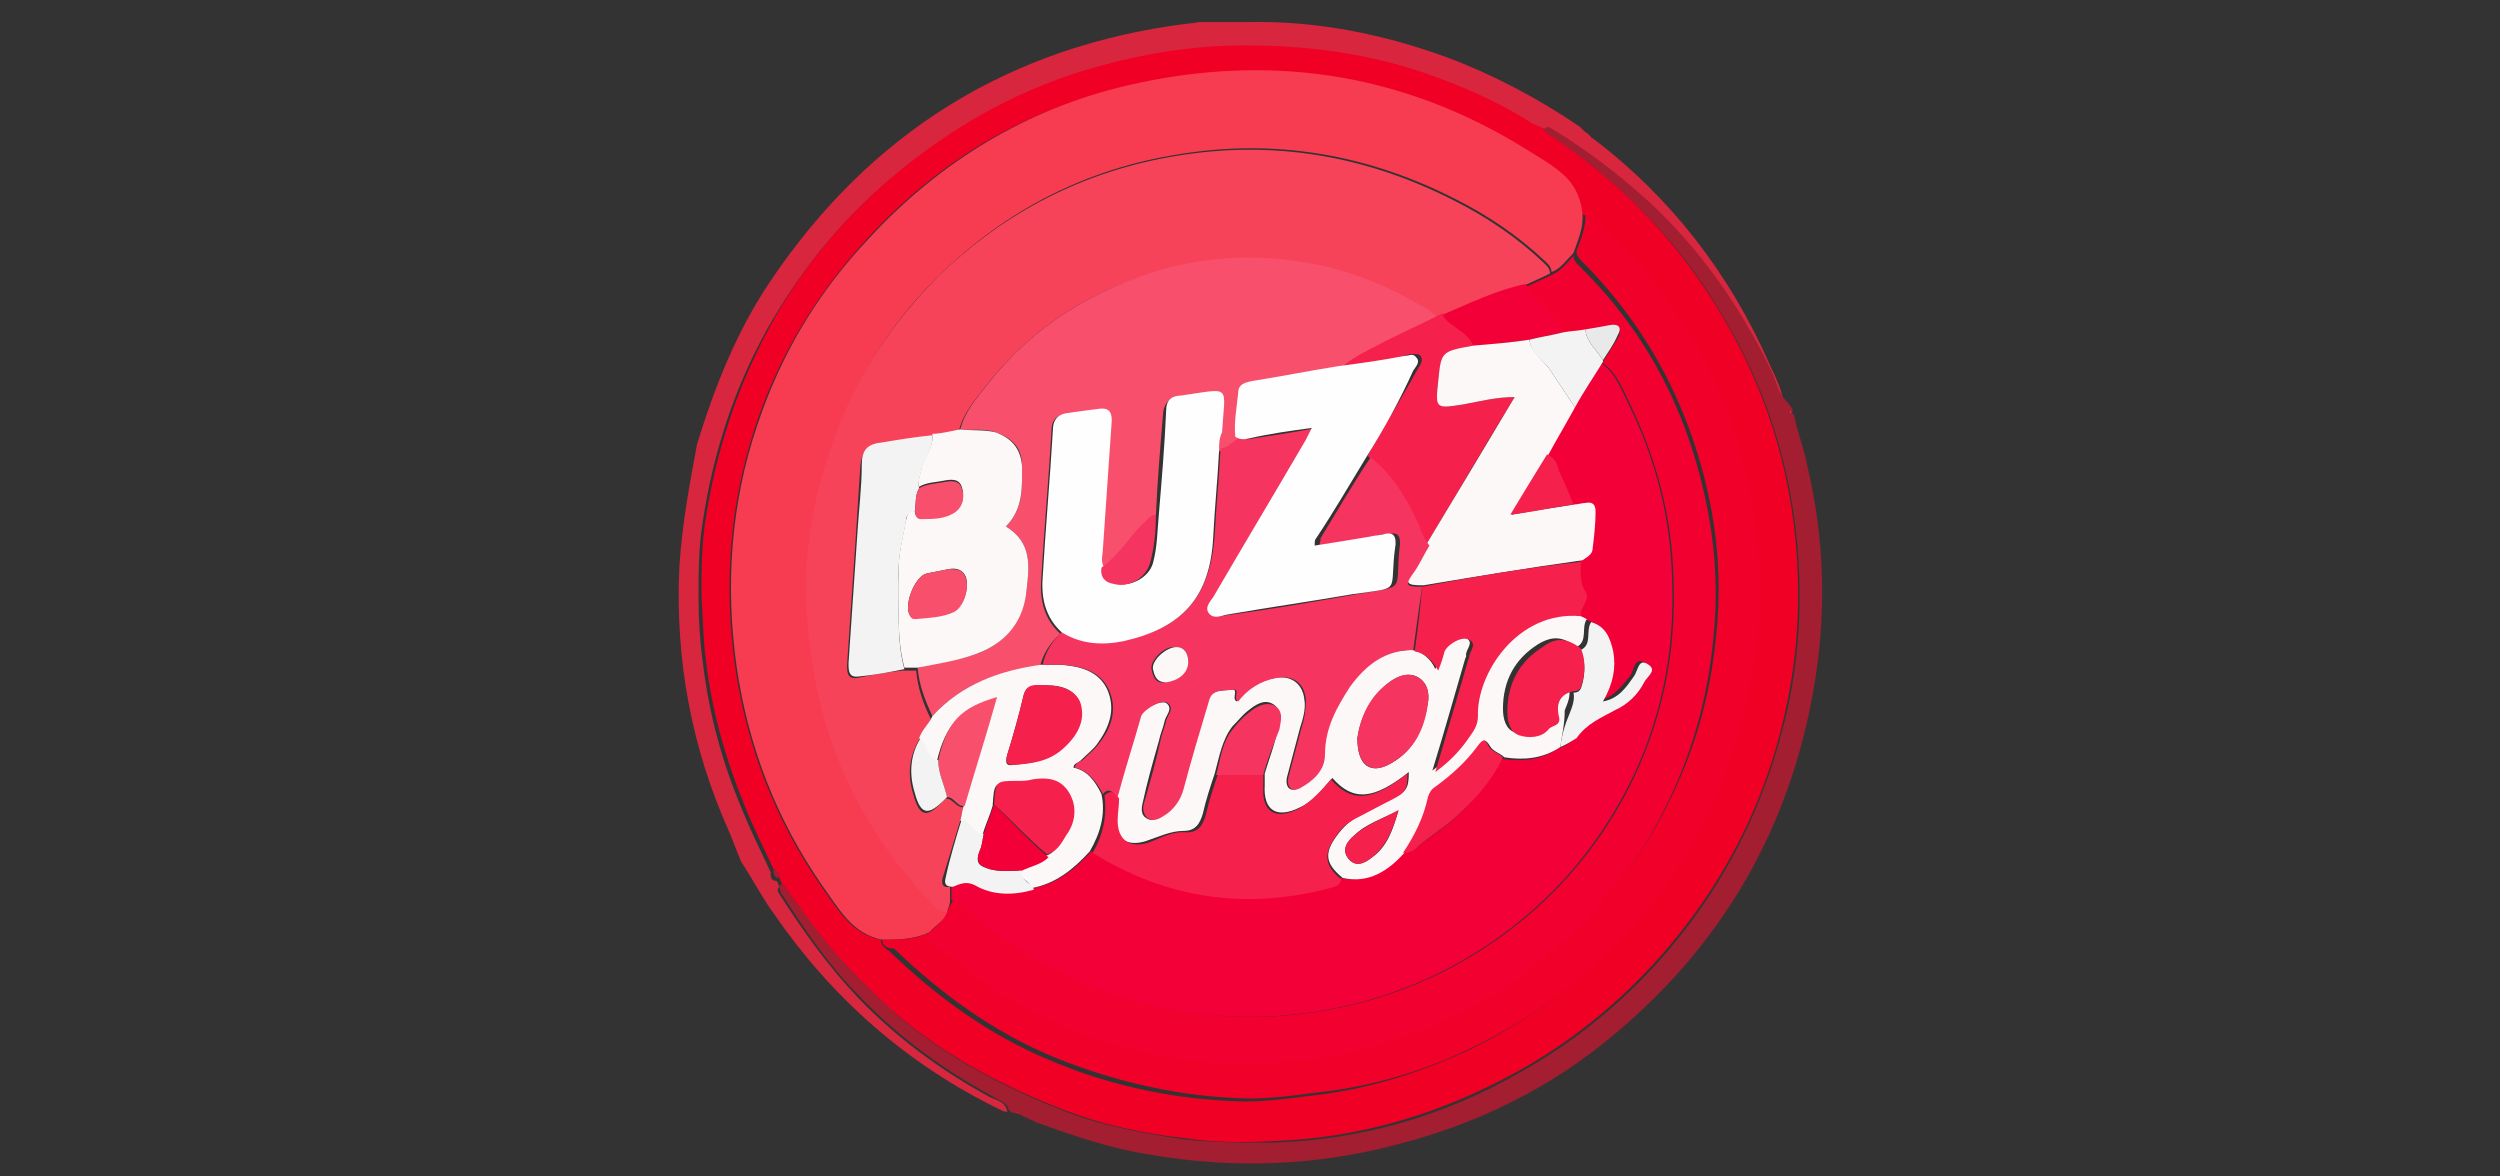
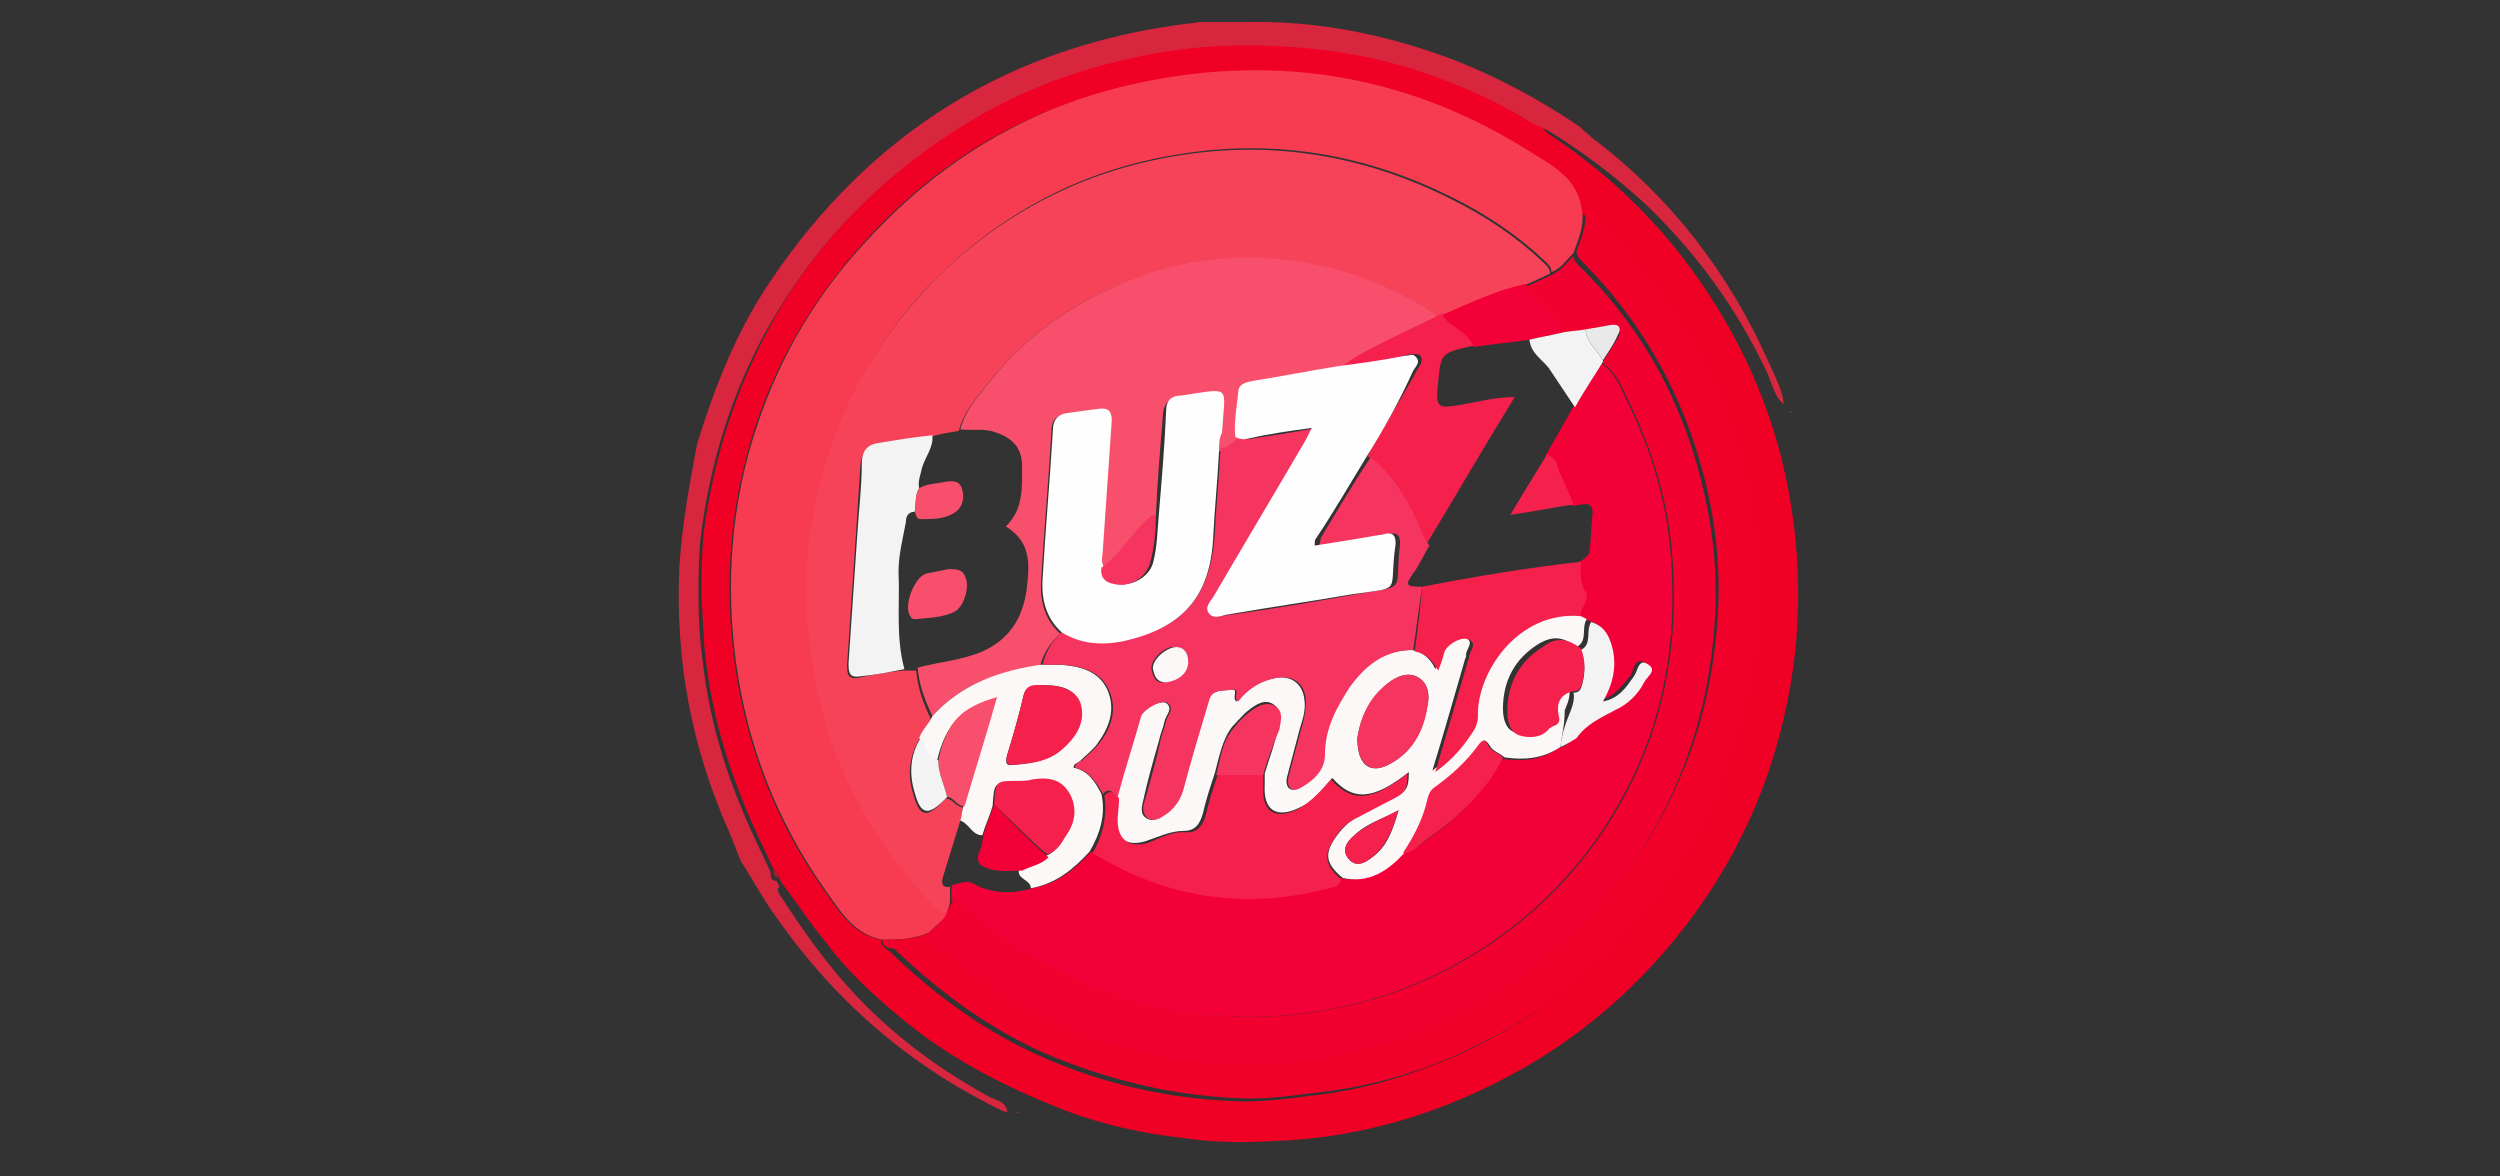
<svg xmlns="http://www.w3.org/2000/svg" version="1.1" id="Layer_1" x="0px" y="0px" viewBox="0 0 170 80" style="enable-background:new 0 0 170 80;" xml:space="preserve">
  <rect x="0" y="0" width="170" height="80" fill="#333333" stroke="none" />
  <style type="text/css">
	.st0{fill:#D8263E;}
	.st1{fill:#F00024;}
	.st2{fill:#A21E30;}
	.st3{fill:#F73C51;}
	.st4{fill:#F10029;}
	.st5{fill:#C5C2C1;}
	.st6{fill:#F7435A;}
	.st7{fill:#F2002F;}
	.st8{fill:#F30038;}
	.st9{fill:#F8506C;}
	.st10{fill:#FDF8F8;}
	.st11{fill:#F5204C;}
	.st12{fill:#F4F3F3;}
	.st13{fill:#E9E9E9;}
	.st14{fill:#F53560;}
	.st15{fill:#FEFEFE;}
</style>
  <g>
    <path class="st0" d="M47.4,30.2c1.2-3.9,2.7-7.7,5-11.1c6.8-10.1,16.3-16,28.4-17.5c0.3,0,0.6-0.1,0.8-0.1c0.4,0,0.8,0,1.1,0   c0.2,0,0.4,0,0.6,0c0.5,0,1,0,1.5,0c4.7-0.1,9.2,0.8,13.6,2.4c3.2,1.2,6.2,2.8,9,4.7c0.2,0.2,0.4,0.4,0.6,0.5   c0,0.1,0.1,0.1,0.1,0.1c0.1,0.1,0.1,0.2,0.2,0.2c5.3,4,9.3,9.2,12,15.3c0.4,0.9,0.9,1.8,1,2.8c-0.7-0.6-0.8-1.5-1.2-2.3   c-2.1-4.4-4.9-8.2-8.4-11.5c-2-1.8-4.1-3.4-6.4-4.8c-0.2-0.1-0.4-0.3-0.6,0c-0.2-0.1-0.5-0.2-0.7-0.3c-2.3-1.5-4.9-2.6-7.5-3.5   c-4.2-1.4-8.5-1.9-13-1.8c-3.4,0.1-6.8,0.6-10,1.7c-4.8,1.5-9.2,4-13.1,7.3c-3.4,2.9-6.1,6.3-8.3,10.2c-2.2,4-3.6,8.3-4.3,12.9   c-0.3,1.8-0.3,3.5-0.3,5.3c0,1.5,0.1,3,0.3,4.4c0.4,3.4,1.3,6.7,2.6,9.8c0.6,1.5,1.3,2.9,2,4.4c0,0.3,0,0.6,0.4,0.6   c0.1,0.1,0.1,0.2,0.2,0.4c-0.2,0.2-0.1,0.3,0,0.5c1.6,2.5,3.3,4.9,5.4,7.1c2.6,2.7,5.6,4.9,8.9,6.7c0.4,0.2,1.1,0.3,1.2,1   c-0.1,0-0.2,0-0.4-0.1c-6.4-3.1-11.5-7.6-15.5-13.4c-0.8-1.1-1.4-2.3-2.2-3.5c-0.3-0.7-0.5-1.3-0.8-2c-2.6-5.8-3.7-11.8-3.4-18.1   C46.4,35.5,46.9,32.9,47.4,30.2z" />
    <path class="st1" d="M53.2,60.1c-0.1-0.1-0.1-0.2-0.2-0.4c0-0.3-0.2-0.5-0.4-0.6c-0.7-1.5-1.4-2.9-2-4.4c-1.3-3.2-2.2-6.4-2.6-9.8   c-0.2-1.5-0.2-3-0.3-4.4c0-1.7,0-3.5,0.3-5.3c0.7-4.5,2.1-8.8,4.3-12.9c2.1-3.9,4.9-7.3,8.3-10.2c3.9-3.3,8.2-5.8,13.1-7.3   c3.3-1,6.6-1.6,10-1.7c4.4-0.1,8.8,0.4,13,1.8c2.6,0.9,5.2,2,7.5,3.5c0.2,0.1,0.5,0.2,0.7,0.3c0.1,0.1,0.3,0.3,0.4,0.4   c4.7,3.1,8.5,7,11.4,11.7c3.3,5.3,5.1,11,5.5,17.2c0.2,3.3,0,6.6-0.7,9.9c-1.4,6.8-4.5,12.7-9.2,17.8c-2.6,2.8-5.6,5.2-9,7.1   c-5.2,2.9-10.8,4.6-16.8,4.8c-2,0.1-3.9,0.1-5.9-0.2c-2.8-0.3-5.6-0.9-8.2-1.9c-4.1-1.6-8-3.6-11.4-6.5c-1.8-1.5-3.5-3.1-4.9-5   C55.1,62.8,54.2,61.4,53.2,60.1z M107.6,14.6c-0.2-1.1-0.6-2.1-1.5-2.8c-0.8-0.6-1.6-1.1-2.4-1.6c-8.4-5.2-17.4-6.5-27-4.3   C69.7,7.4,63.9,10.9,59,16.2c-3.4,3.7-6,7.9-7.6,12.7c-1.8,5.4-2.2,10.9-1.4,16.5c0.8,5.4,2.7,10.3,5.8,14.8c1.1,1.5,2,3.3,4.1,3.7   c0,0.4,0.3,0.6,0.6,0.8c3.2,3.1,6.8,5.7,10.9,7.4c4.2,1.8,8.7,2.7,13.2,2.8c1.6,0,3.1-0.2,4.6-0.4c3.8-0.4,7.5-1.6,10.9-3.2   c4-2,7.5-4.6,10.5-8c2-2.2,3.7-4.7,5-7.3c1.8-3.6,2.9-7.5,3.5-11.5c0.4-3,0.4-6-0.1-8.9c-0.6-4.2-1.9-8.2-4-12   c-1.9-3.4-4.3-6.2-7.1-8.8C107.9,14.7,107.8,14.6,107.6,14.6z" />
-     <path class="st2" d="M53.2,60.1c1,1.3,2,2.7,3,4c1.5,1.8,3.2,3.4,4.9,5c3.4,2.9,7.3,4.9,11.4,6.5c2.6,1,5.4,1.5,8.2,1.9   c2,0.2,3.9,0.2,5.9,0.2c6-0.2,11.6-1.8,16.8-4.8c3.4-1.9,6.4-4.3,9-7.1c4.7-5.1,7.7-11,9.2-17.8c0.7-3.3,0.9-6.6,0.7-9.9   c-0.4-6.2-2.2-11.9-5.5-17.2c-2.9-4.8-6.8-8.6-11.4-11.7c-0.2-0.1-0.3-0.2-0.4-0.4c0.2-0.3,0.4-0.1,0.6,0c2.3,1.4,4.4,3,6.4,4.8   c3.6,3.3,6.3,7.2,8.4,11.5c0.4,0.8,0.5,1.7,1.2,2.3c0.1,0.2,0.3,0.3,0.3,0.6c-0.1,0.1,0,0.2,0.1,0.2l0,0c0.2,1.2,0.7,2.3,0.9,3.5   c1.1,4.6,1.3,9.3,0.6,14.1c-1.5,10-6.1,18.2-13.8,24.6c-4.3,3.6-9.2,6-14.6,7.4c-5.6,1.5-11.3,1.7-17,0.7c-2.6-0.4-5.2-1.3-7.7-2.2   c-0.3-0.2-0.7-0.3-1-0.5c-0.1,0-0.2-0.1-0.3-0.1c-0.2,0-0.4-0.1-0.5-0.2c-0.1-0.6-0.8-0.7-1.2-1c-3.3-1.8-6.3-4-8.9-6.7   c-2.1-2.1-3.8-4.6-5.4-7.1C53,60.4,52.9,60.2,53.2,60.1z" />
    <path class="st2" d="M52.6,59.1c0.2,0.1,0.4,0.3,0.4,0.6C52.6,59.7,52.6,59.4,52.6,59.1z" />
    <path class="st3" d="M60,63.9c-2.1-0.4-3-2.2-4.1-3.7c-3.1-4.5-5-9.4-5.8-14.8c-0.8-5.6-0.4-11.2,1.4-16.5c1.6-4.8,4.1-9,7.6-12.7   c4.8-5.2,10.7-8.8,17.6-10.4c9.5-2.2,18.6-0.9,27,4.3c0.8,0.5,1.7,1,2.4,1.6c0.9,0.7,1.4,1.7,1.5,2.8c0.1,1-0.3,1.8-0.6,2.7   c-0.5,0.5-0.9,1.1-1.5,1.3c0-0.4-0.3-0.6-0.5-0.8c-1.8-1.7-3.9-3.1-6.1-4.2c-5.9-3-12.2-4.1-18.8-3c-6.3,1-11.7,3.8-16.2,8.2   c-3,2.9-5.3,6.4-6.8,10.3c-1.4,3.6-2.2,7.2-2.2,11.1c0,2,0.2,3.9,0.6,5.8c1.1,6,3.9,11.2,8.1,15.6c0.2,0.3,0.5,0.5,0.9,0.4   c-0.2,0.7-0.9,1-1.3,1.5C62.1,63.9,61,63.9,60,63.9z" />
    <path class="st4" d="M60,63.9c1,0,2.1,0,3-0.4c0.3,0.2,0.6,0.3,0.8,0.5c1.4,1.2,2.9,2.4,4.5,3.3c4.5,2.8,9.3,4.3,14.6,4.7   c3.3,0.3,6.6,0,9.8-0.9c4.7-1.3,9.1-3.3,12.8-6.5c3.2-2.8,5.9-5.9,7.8-9.7c1.9-3.7,3-7.5,3.4-11.7c0.3-2.8,0.2-5.6-0.3-8.4   c-1.2-6.5-4.1-12.3-8.8-17c-0.2-0.2-0.4-0.4-0.4-0.7c0.3-0.9,0.7-1.7,0.6-2.7c0.1,0.1,0.3,0.1,0.4,0.2c2.8,2.6,5.2,5.5,7.1,8.8   c2.1,3.7,3.4,7.7,4,12c0.4,3,0.5,5.9,0.1,8.9c-0.6,4-1.6,7.9-3.5,11.5c-1.3,2.7-3,5.1-5,7.3c-3,3.4-6.5,6-10.5,8   c-3.4,1.7-7.1,2.8-10.9,3.2c-1.5,0.2-3.1,0.4-4.6,0.4c-4.6-0.1-9-1.1-13.2-2.8c-4.1-1.7-7.7-4.3-10.9-7.4   C60.3,64.5,60,64.3,60,63.9z" />
    <path class="st5" d="M121.7,27.9c0,0.1,0.1,0.1,0.1,0.2C121.8,28.1,121.7,28,121.7,27.9z" />
    <path class="st0" d="M69.3,75.7c-0.1,0-0.2-0.1-0.3-0.1C69.1,75.6,69.2,75.6,69.3,75.7z" />
    <path class="st6" d="M64.4,62c-0.4,0.1-0.7-0.2-0.9-0.4c-4.2-4.4-7-9.5-8.1-15.6c-0.3-1.9-0.6-3.9-0.6-5.8c0-3.8,0.8-7.5,2.2-11.1   c1.5-3.9,3.8-7.3,6.8-10.3c4.5-4.4,10-7.2,16.2-8.2c6.6-1.1,12.9,0,18.8,3c2.2,1.1,4.3,2.5,6.1,4.2c0.2,0.2,0.5,0.4,0.5,0.8   c-0.6,0.3-1.1,0.5-1.7,0.8c-2,0.4-3.8,1.4-5.7,2.1c-0.1,0.1-0.3,0.1-0.4,0.2c-0.1-0.3-0.4-0.5-0.7-0.6c-2.5-1.5-5.1-2.6-8-3.1   c-3.3-0.5-6.7-0.5-9.9,0.4c-4.8,1.3-8.9,3.9-12,7.9c-0.7,0.9-1.5,1.8-1.8,3c-0.6,0.1-1.3,0.2-1.9,0.4c-1.2,0.2-2.3,0.4-3.5,0.5   c-0.9,0.1-1.2,0.6-1.3,1.5c-0.1,1.6-0.2,3.2-0.3,4.7c-0.2,2.9-0.4,5.9-0.6,8.8c0,0.5,0,1,0.7,0.9c1-0.2,2-0.4,3.1-0.5   c0.3,0,0.6,0,0.9,0c0.1,1.2,0.5,2.3,1,3.3c-0.2,0.5-0.7,0.9-0.8,1.4c-0.7,1.2-0.8,2.4-0.4,3.7c0.4,1.5,0.9,1.7,2,0.5   c0.1-0.1,0.1-0.1,0.2-0.2c0.5,0,0.7,0.6,1.2,0.6c-0.1,0.3-0.1,0.6-0.2,0.9c-0.4,1.3-0.8,2.6-1.2,3.9c-0.1,0.4,0,0.7,0.5,0.6   c0,0.3,0,0.7,0,1C64.6,61.5,64.5,61.7,64.4,62z" />
    <path class="st7" d="M64.4,62c0.1-0.3,0.3-0.5,0.4-0.8c0.4,0.1,0.8,0.3,1.1,0.6c1.8,1.7,3.8,3.1,6.1,4.2c4.7,2.3,9.6,3.4,14.8,3.1   c4.5-0.3,8.7-1.5,12.6-3.7c4.9-2.8,8.7-6.7,11.3-11.7c2.3-4.5,3.3-9.2,3.1-14.3c-0.1-4.2-1.1-8-2.9-11.8c-0.5-1-0.9-2.2-1.9-2.9   c0,0,0-0.1,0-0.1c0.3-0.5,0.7-1.1,1-1.6c0.3-0.5,0.1-0.8-0.5-0.7c-0.6,0.1-1.2,0.2-1.7,0.3c-0.5,0.1-1,0.1-1.5,0.2   c-0.1-0.7-0.6-1.1-1.1-1.6c-0.5-0.6-1.2-0.9-1.4-1.7c0.6-0.3,1.1-0.5,1.7-0.8c0.7-0.3,1-0.8,1.5-1.3c0,0.3,0.2,0.5,0.4,0.7   c4.8,4.7,7.6,10.4,8.8,17c0.5,2.8,0.6,5.6,0.3,8.4c-0.4,4.1-1.5,8-3.4,11.7c-1.9,3.8-4.6,6.9-7.8,9.7c-3.7,3.2-8.1,5.3-12.8,6.5   c-3.2,0.8-6.5,1.1-9.8,0.9c-5.2-0.4-10.1-1.9-14.6-4.7c-1.6-1-3-2.1-4.5-3.3c-0.2-0.2-0.5-0.3-0.8-0.5C63.5,63,64.2,62.7,64.4,62z" />
    <path class="st8" d="M108.9,24.7c1,0.7,1.4,1.9,1.9,2.9c1.8,3.7,2.8,7.6,2.9,11.8c0.2,5.1-0.8,9.9-3.1,14.3   c-2.6,5-6.4,8.9-11.3,11.7c-3.9,2.2-8.1,3.4-12.6,3.7c-5.3,0.3-10.2-0.8-14.8-3.1c-2.2-1.1-4.3-2.5-6.1-4.2   c-0.3-0.3-0.6-0.5-1.1-0.6c0-0.3,0-0.7,0-1c0.5-0.1,1-0.4,1.5-0.1c1.3,0.7,2.7,0.7,4,0.3c1.7-0.3,2.9-1.3,4-2.5   c5,3.1,10.4,3.9,16.1,2.4c0.4-0.1,0.8-0.1,0.8-0.6c1.8,0.4,3-0.5,4.2-1.7c0.4,0,0.8-0.2,1.1-0.4c0.7-0.6,1.5-1.1,2.2-1.7   c1.4-1.2,2.6-2.6,3.5-4.3c1.4,0.2,2.7,0.1,3.8-0.7c0.5-0.1,0.9-0.4,1.1-0.8c0.7-0.9,1.7-1.4,2.6-1.9c0.9-0.5,1.5-1.1,2-1.9   c0.2-0.3,0.9-0.8,0.3-1.2c-0.7-0.5-0.8,0.4-1,0.8c-0.6,0.7-1.1,1.5-2.1,1.7c0.6-1.1,0.9-2.2,0.7-3.4c-0.1-0.9-0.5-1.7-1.5-2   c-0.2-0.1-0.4-0.2-0.6-0.3c-0.1-0.6,0.7-1,0.3-1.7c-0.4-0.6-0.3-1.3-0.3-2c0.3-0.2,0.7-0.4,0.7-0.8c0.1-0.8,0.1-1.7,0.2-2.5   c0-0.5-0.2-0.7-0.7-0.6c-0.2,0-0.5,0.1-0.7,0.1c-0.3-0.8-0.7-1.5-1-2.3c-0.2-0.5-0.3-0.9-0.8-1.1c0.6-1.1,1.2-2.1,1.8-3.2   C107.7,26.7,108.3,25.7,108.9,24.7z" />
    <path class="st9" d="M63.4,48.7c-0.5-1.1-0.9-2.1-1-3.3c1.5-0.4,3-0.5,4.4-1.1c1.8-0.8,2.7-2.2,3-4.1c0.2-1.7,0.4-3.3-1.4-4.4   c1.2-1.2,1.1-2.6,1.1-4.1c0-1.2-0.6-1.9-1.8-2.3c-0.8-0.3-1.6-0.1-2.4-0.2c0.3-1.2,1.1-2.1,1.8-3c3.1-4,7.2-6.5,12-7.9   c3.3-0.9,6.6-1,9.9-0.4c2.9,0.5,5.5,1.6,8,3.1c0.3,0.2,0.5,0.3,0.7,0.6c-1.2,0.6-2.3,1.1-3.5,1.7c-1,0.5-2.1,0.9-3,1.8   c-1.9,0.3-3.9,0.6-5.8,1c-0.5,0.1-1,0.1-1,0.8c0,1-0.3,2-0.2,3c-0.5,0.2-0.8,0.7-1.3,0.8c0-0.4,0-0.8,0-1.2c0.2-3.3,0.8-3-2.8-2.5   c-0.6,0.1-0.9,0.4-1,1c-0.2,2.4-0.4,4.7-0.5,7.1c-0.5,0.1-0.6,0.5-0.9,0.7c-0.9,0.9-1.6,2.1-2.7,2.9c-0.3-0.4-0.1-0.9-0.1-1.3   c0.2-2.9,0.4-5.8,0.6-8.7c0.1-0.7-0.2-1-0.9-0.8c-0.7,0.1-1.4,0.3-2.2,0.3c-0.7,0.1-0.9,0.5-0.9,1.1c-0.2,3.4-0.5,6.7-0.7,10.1   c-0.1,1.4,0.2,2.7,1.3,3.7c-0.7,0.6-1.2,1.4-1.4,2.3C68,45.6,65.4,46.5,63.4,48.7z" />
-     <path class="st10" d="M65.3,29.2c0.8,0.1,1.6,0,2.4,0.2c1.1,0.4,1.7,1.1,1.8,2.3c0,1.4,0.1,2.9-1.1,4.1c1.8,1.1,1.6,2.7,1.4,4.4   c-0.2,1.9-1.2,3.3-3,4.1c-1.4,0.6-2.9,0.8-4.4,1.1c-0.3,0-0.6,0-0.9,0c-0.6-2.2-0.3-4.4-0.4-6.6c0-1.2,0.3-2.3,0.5-3.4   c0.1-0.3,0.1-0.7,0.6-0.7c0,0.2,0.1,0.6,0.4,0.5c0.8-0.1,1.7-0.1,2.4-0.5c0.5-0.4,0.6-1,0.4-1.6c-0.2-0.6-0.8-0.5-1.3-0.4   c-0.5,0.1-1.1,0.1-1.6,0.4c-0.1-0.5,0.1-0.9,0.2-1.4c0.2-0.7,0.8-1.3,0.7-2.2C64,29.5,64.7,29.3,65.3,29.2z M64.5,38.7   c-0.5,0.1-1,0.2-1.5,0.3c-0.8,0.2-1.6,2.2-1.1,2.9C62,42,62.1,42,62.3,42c0.9-0.1,1.8-0.1,2.6-0.5c0.6-0.3,1-1.4,0.8-2.2   C65.5,38.7,65,38.6,64.5,38.7z" />
    <path class="st10" d="M63.4,48.7c2-2.2,4.6-3.1,7.4-3.5c0.4,0,0.9,0,1.3,0c1.3,0.1,2.6,0.4,3.2,1.7c0.6,1.4,0.1,2.6-0.7,3.7   c-0.3,0.4-0.7,0.7-1.1,1.1c-0.2,0.2-0.5,0.2-0.5,0.5c1,0.2,1.5,1,1.9,1.8c0.3,1.4-0.1,2.7-0.8,3.9c-1.1,1.2-2.3,2.2-4,2.5   c0-0.6-1-0.6-0.8-1.3c0.6-0.3,1.3-0.4,1.8-0.9c0.7-0.2,0.9-0.9,1.3-1.3c0.6-0.9,0.8-1.9,0.2-2.9c-0.5-0.9-1.3-1.1-2.5-0.9   c-0.3,0.1-0.7,0.1-1,0.1c-1.5,0-1.5,0-1.6,1.6c-0.2,0.7-0.5,1.3-0.7,2c-0.7,0-0.9-0.8-1.5-1c0.1-0.3,0.1-0.6,0.2-0.9   c0.7-2.4,1.4-4.9,2.2-7.4c-2.3,0.7-3.4,1.7-4,4.3c-0.8-0.2-0.8-1.1-1.2-1.6C62.7,49.6,63.2,49.2,63.4,48.7z M71.1,46.6   c-0.6,0-1.3-0.1-1.5,0.7c-0.3,1.3-0.7,2.7-1.1,4C68.3,52,68.5,52.1,69,52c1.2-0.1,2.3-0.3,3.2-1.1c1-0.9,1.6-1.9,1.2-3   C73.2,47,72.4,46.6,71.1,46.6z" />
    <path class="st11" d="M91.2,25c0.9-0.8,1.9-1.2,3-1.8c1.2-0.6,2.3-1.1,3.5-1.7c0.1-0.1,0.3-0.1,0.4-0.2c0.2,0.3,0.5,0.5,0.8,0.8   c0.5,0.4,1.1,0.7,1.3,1.4c-2.2,0.5-2.2,0.5-2.4,2.4c-0.2,1.9-0.1,1.9,1.7,1.6c1.1-0.2,2.2-0.5,3.5-0.5c-2.1,3.4-4,6.7-6,10   c-0.4-0.4-0.6-1-0.8-1.6c-0.8-1.7-1.8-3.2-3.2-4.4c1.1-2,2.3-3.9,3.4-5.9c0.2-0.3,0.4-0.6,0.2-0.9c-0.2-0.2-0.5-0.1-0.8-0.1   C94.2,24.6,92.7,24.8,91.2,25z" />
    <path class="st12" d="M63.4,29.6c0.1,0.8-0.5,1.5-0.7,2.2c-0.1,0.5-0.3,0.9-0.2,1.4c-0.3,0.5-0.2,1.1-0.3,1.6   c-0.5,0-0.6,0.4-0.6,0.7c-0.2,1.1-0.5,2.2-0.5,3.4c0.1,2.2-0.2,4.4,0.4,6.6c-1,0.2-2,0.4-3.1,0.5c-0.7,0.1-0.7-0.4-0.7-0.9   c0.2-2.9,0.4-5.9,0.6-8.8c0.1-1.6,0.3-3.2,0.3-4.7c0-0.9,0.3-1.4,1.3-1.5C61.1,29.9,62.3,29.7,63.4,29.6z" />
    <path class="st8" d="M100.2,23.6c-0.2-0.7-0.8-1-1.3-1.4c-0.3-0.2-0.6-0.4-0.8-0.8c1.9-0.8,3.7-1.7,5.7-2.1   c0.2,0.8,0.9,1.1,1.4,1.7c0.4,0.5,0.9,0.9,1.1,1.6c-0.8,0.2-1.5,0.3-2.3,0.5C102.7,23.3,101.4,23.4,100.2,23.6z" />
    <path class="st9" d="M63.8,51.7c0.6-2.7,1.6-3.6,4-4.3c-0.7,2.5-1.5,5-2.2,7.4c-0.5,0.1-0.7-0.6-1.2-0.6   C64.2,53.3,63.8,52.6,63.8,51.7z" />
-     <path class="st12" d="M65.4,55.7c0.6,0.1,0.8,1,1.5,1c-0.1,0.4-0.1,0.8-0.3,1.2c-0.3,0.8,0,1,0.7,1.2c0.7,0.2,1.5,0.1,2.2,0.1   c-0.2,0.7,0.7,0.8,0.8,1.3c-1.4,0.4-2.8,0.4-4-0.3c-0.6-0.3-1-0.1-1.5,0.1c-0.5,0-0.6-0.2-0.5-0.6C64.6,58.3,65,57,65.4,55.7z" />
    <path class="st12" d="M63.8,51.7c0,0.9,0.4,1.6,0.6,2.5c-0.1,0.1-0.1,0.1-0.2,0.2c-1.1,1.1-1.6,1-2-0.5c-0.4-1.3-0.3-2.6,0.4-3.7   C63,50.6,63,51.5,63.8,51.7z" />
    <path class="st12" d="M104,23.1c0.8-0.2,1.5-0.3,2.3-0.5c0.5-0.1,1-0.1,1.5-0.2c0.1,0.9,0.8,1.4,1.2,2.1c0,0,0,0.1,0,0.1   c-0.6,1-1.3,2-1.9,3.1c-0.6-0.9-1.2-1.8-1.8-2.7C104.8,24.4,104.1,24,104,23.1z" />
    <path class="st13" d="M109,24.5c-0.4-0.7-1.1-1.2-1.2-2.1c0.6-0.1,1.2-0.2,1.7-0.3c0.6-0.1,0.8,0.2,0.5,0.7   C109.7,23.5,109.3,24,109,24.5z" />
    <path class="st10" d="M106.1,50.8c-1.2,0.8-2.5,0.9-3.8,0.7c-0.3-0.3-0.8-0.4-1-0.8c-0.3-0.5-0.5-0.4-0.7,0c-0.8,1.1-1.8,2-2.9,2.8   c-0.2,0.2-0.4,0.4-0.5,0.7c-0.3,1.4-1,2.6-1.7,3.8c-1.1,1.2-2.4,2.1-4.2,1.7c-1.2-1-1.3-1.7-0.3-3c0.3-0.4,0.7-0.8,1.2-1.1   c0.8-0.5,1.7-0.9,2.5-1.3c0.9-0.5,1.1-0.6,1.1-1.8c-2.4,1.9-3.8,2-5.2,0.4c-0.7,0.8-1.3,1.6-2.2,2c-1.6,0.8-2.5,0.2-2.4-1.5   c0-0.3,0-0.5,0-0.8c0.3-1,0.7-2,0.9-3.1c0.1-0.5,0.3-1.2-0.3-1.6c-0.6-0.4-1.2,0-1.7,0.4c-0.4,0.3-0.7,0.7-1.1,1.1   c-0.7,0.9-0.9,2.1-1.2,3.2c-0.3,0.9-0.6,1.8-0.8,2.7c-0.2,0.7-0.5,1.2-1.3,1.2c-0.9,0-1.7,0.4-2.6,0.7c-1.3,0.4-2.1-0.2-2.1-1.5   c0-0.5,0.1-1,0.1-1.5c0.5-1.8,1.1-3.6,1.6-5.5c0.1-0.5,1.4-1.1,1.8-0.9c0.5,0.4,0,0.8-0.1,1.2c-0.1,0.5-0.3,0.9-0.4,1.4   c-0.4,1.4-0.8,2.8-1.1,4.2c-0.1,0.4-0.1,0.8,0.2,1c0.4,0.3,0.7,0.1,1.1-0.1c0.7-0.5,1.2-1.1,1.4-1.9c0.5-2,1.1-4,1.7-5.9   c0.3-0.9,1.1-0.7,1.6-0.8c0.6-0.1,0,0.6,0.4,0.8c0.7-0.9,1.5-1.4,2.6-1.6c1.1-0.2,1.9,0.4,2,1.5c0.1,0.6-0.1,1.3-0.3,1.9   c-0.3,1.1-0.6,2.3-0.9,3.4c-0.1,0.6,0.2,1,0.8,0.7c0.9-0.5,1.7-1.2,1.7-2.3c0-1.8,0.7-3.2,1.7-4.6c1-1.5,2.4-2.5,4.3-2.5   c0.7,0.1,1.3,0.6,1.6,1.3c0.2-0.5,0.3-0.8,0.4-1.2c0.2-0.5,1.2-1.2,1.7-0.9c0.6,0.3-0.1,0.8,0,1.2c0,0.1-0.1,0.2-0.1,0.3   c-0.7,2.4-1.4,4.9-2.2,7.5c1.1-0.8,1.8-1.6,2.4-2.5c0.3-0.4,0.5-0.8,0.5-1.3c-0.1-2.9,2.7-7.2,7-6.8c0.2,0.1,0.4,0.2,0.6,0.3   c-0.4,0.6,0.1,1.5-0.7,1.9c-0.9-0.7-1.6-0.8-2.6-0.2c-1.6,1-2.4,2.5-2.4,4.4c0,0.7,0.2,1.4,0.8,1.6c0.7,0.3,1.5,0.2,2-0.4   c0.2-0.2,0.9-0.2,0.7-0.9c-0.2-0.9,0.1-1.5,1-1.7c0.1,0.6-0.1,1-0.3,1.5C106.4,49.3,106.2,50,106.1,50.8z M92.3,50.2   c0,1.9,0.9,2.5,2.3,1.7c1.6-0.9,2.2-2.4,2.5-4.1c0.1-0.6,0-1.3-0.6-1.7c-0.6-0.4-1.3-0.2-1.9,0.2C93.2,47.3,92.5,48.8,92.3,50.2z    M95.1,55.1c-1.1,0.6-2.2,0.9-3,1.7c-0.5,0.4-0.9,1-0.4,1.6c0.5,0.6,1.1,0.3,1.6-0.1C94.3,57.6,94.7,56.5,95.1,55.1z" />
-     <path class="st10" d="M104,23.1c0.1,0.8,0.8,1.3,1.3,1.9c0.6,0.9,1.2,1.8,1.8,2.7c-0.6,1.1-1.2,2.1-1.8,3.2   c-0.8,1.3-1.6,2.6-2.5,4.1c1.6-0.3,3-0.5,4.3-0.7c0.2,0,0.5-0.1,0.7-0.1c0.5-0.1,0.7,0.1,0.7,0.6c0,0.8-0.1,1.7-0.2,2.5   c0,0.4-0.4,0.6-0.7,0.8c-3.6,0.5-7.2,1.1-10.8,1.7c-1.2,0-1.3-0.1-0.7-1.2c0.3-0.5,0.6-1.1,0.9-1.6c2-3.3,3.9-6.5,6-10   c-1.3,0-2.4,0.3-3.5,0.5c-1.9,0.3-1.9,0.3-1.7-1.6c0.2-2,0.2-2,2.4-2.4C101.4,23.4,102.7,23.3,104,23.1z" />
    <path class="st11" d="M85.9,52.7c0,0.3,0,0.5,0,0.8c-0.1,1.7,0.8,2.3,2.4,1.5c0.9-0.5,1.6-1.3,2.2-2c1.4,1.6,2.8,1.5,5.2-0.4   c0,1.1-0.1,1.3-1.1,1.8c-0.8,0.4-1.7,0.9-2.5,1.3c-0.5,0.3-0.9,0.6-1.2,1.1c-0.9,1.2-0.9,2,0.3,3c-0.1,0.5-0.5,0.5-0.8,0.6   c-5.7,1.5-11.1,0.7-16.1-2.4c0.7-1.2,1-2.5,0.8-3.9c0.5-0.5,0.8-0.1,1,0.2c0,0.5-0.1,1-0.1,1.5c0,1.3,0.8,1.9,2.1,1.5   c0.8-0.3,1.6-0.8,2.6-0.7c0.8,0,1.1-0.5,1.3-1.2c0.2-0.9,0.5-1.8,0.8-2.7C83.8,52.7,84.8,52.7,85.9,52.7z" />
    <path class="st11" d="M96.7,39.9c3.6-0.7,7.2-1.3,10.8-1.7c0,0.7-0.1,1.4,0.3,2c0.4,0.6-0.4,1.1-0.3,1.7c-4.3-0.4-7.1,3.9-7,6.8   c0,0.5-0.2,0.9-0.5,1.3c-0.6,0.9-1.3,1.7-2.4,2.5c0.8-2.7,1.5-5.1,2.2-7.5c0-0.1,0.1-0.2,0.1-0.3c0-0.4,0.6-0.9,0-1.2   c-0.5-0.3-1.6,0.4-1.7,0.9c-0.1,0.4-0.2,0.7-0.4,1.2c-0.4-0.7-0.9-1.2-1.6-1.3C96.4,42.8,96.6,41.3,96.7,39.9z" />
    <path class="st12" d="M106.1,50.8c0.1-0.8,0.3-1.5,0.6-2.2c0.2-0.5,0.4-1,0.3-1.5c0.4,0,0.5-0.2,0.6-0.6c0.2-0.8,0.2-1.5-0.1-2.3   c0.8-0.4,0.3-1.3,0.7-1.9c1,0.3,1.3,1.1,1.5,2c0.2,1.1,0,2.2-0.7,3.4c1.1-0.2,1.6-1,2.1-1.7c0.3-0.4,0.3-1.3,1-0.8   c0.6,0.4-0.1,0.8-0.3,1.2c-0.4,0.8-1.1,1.5-2,1.9c-0.9,0.5-1.9,0.9-2.6,1.9C107,50.3,106.6,50.6,106.1,50.8z" />
    <path class="st11" d="M95.4,58c0.8-1.2,1.4-2.4,1.7-3.8c0.1-0.3,0.2-0.5,0.5-0.7c1.1-0.8,2.1-1.7,2.9-2.8c0.3-0.4,0.5-0.5,0.7,0   c0.2,0.4,0.7,0.5,1,0.8c-0.8,1.7-2.1,3.1-3.5,4.3c-0.7,0.6-1.5,1.1-2.2,1.7C96.2,57.8,95.9,58,95.4,58z" />
    <path class="st11" d="M107,34.3c-1.4,0.2-2.7,0.5-4.3,0.7c0.9-1.5,1.7-2.8,2.5-4.1c0.5,0.2,0.7,0.6,0.8,1.1   C106.4,32.8,106.7,33.6,107,34.3z" />
    <path class="st14" d="M96.7,39.9c-0.2,1.4-0.4,2.8-0.6,4.3c-1.9,0-3.2,1-4.3,2.5c-0.9,1.4-1.7,2.8-1.7,4.6c0,1.1-0.8,1.8-1.7,2.3   c-0.6,0.3-0.9-0.1-0.8-0.7c0.3-1.1,0.6-2.3,0.9-3.4c0.2-0.6,0.3-1.2,0.3-1.9c-0.1-1.2-0.9-1.7-2-1.5c-1.1,0.2-2,0.8-2.6,1.6   c-0.4-0.2,0.2-0.9-0.4-0.8c-0.6,0.1-1.4-0.1-1.6,0.8c-0.6,2-1.2,4-1.7,5.9c-0.2,0.8-0.7,1.5-1.4,1.9c-0.3,0.2-0.7,0.4-1.1,0.1   c-0.3-0.3-0.3-0.7-0.2-1c0.4-1.4,0.8-2.8,1.1-4.2c0.1-0.5,0.3-0.9,0.4-1.4c0.1-0.4,0.6-0.8,0.1-1.2c-0.3-0.3-1.6,0.4-1.8,0.9   c-0.5,1.8-1.1,3.6-1.6,5.5c-0.3-0.3-0.6-0.7-1-0.2c-0.4-0.8-1-1.6-1.9-1.8c0-0.3,0.3-0.4,0.5-0.5c0.4-0.4,0.8-0.7,1.1-1.1   c0.9-1.1,1.3-2.4,0.7-3.7c-0.6-1.3-1.9-1.6-3.2-1.7c-0.4,0-0.9,0-1.3,0c0.2-0.9,0.7-1.7,1.4-2.3c1.3,0.7,2.7,0.9,4.2,0.6   c4-0.8,5.8-3,6.1-7.1c0.1-2,0.3-3.9,0.4-5.9c0.6-0.1,0.9-0.5,1.3-0.8c0.3,0.2,0.6,0.2,1,0.1c1.3-0.2,2.7-0.4,4.2-0.7   c-0.2,0.4-0.3,0.6-0.4,0.8c-2.1,3.6-4.2,7.1-6.3,10.7c-0.2,0.3-0.6,0.7-0.3,1.1c0.3,0.4,0.8,0.1,1.2,0.1c2.9-0.4,5.8-0.9,8.6-1.4   c3.5-0.6,2.5-0.1,2.9-3.4c0,0,0-0.1,0-0.1c0-0.5-0.2-0.7-0.7-0.6c-0.4,0-0.8,0.1-1.1,0.2c-1.2,0.2-2.4,0.4-3.7,0.6   c0.1-0.3,0.1-0.4,0.1-0.5c1.1-1.8,2.2-3.7,3.4-5.5c1.5,1.2,2.4,2.7,3.2,4.4c0.2,0.5,0.4,1.1,0.8,1.6c-0.3,0.5-0.6,1.1-0.9,1.6   C95.5,39.8,95.5,39.9,96.7,39.9z M80.8,45c0-0.6-0.3-1-0.9-1c-0.7-0.1-1.7,0.9-1.6,1.5c0.1,0.4,0.2,1,0.9,0.9   C80.1,46.3,80.7,45.8,80.8,45z" />
    <path class="st15" d="M82.9,30.6c-0.1,2-0.3,3.9-0.4,5.9c-0.2,4.1-2.1,6.2-6.1,7.1c-1.5,0.3-2.9,0.2-4.2-0.6   c-1.1-1-1.4-2.3-1.3-3.7c0.2-3.4,0.5-6.7,0.7-10.1c0-0.6,0.3-1,0.9-1.1c0.7-0.1,1.4-0.2,2.2-0.3c0.7-0.1,0.9,0.2,0.9,0.8   c-0.2,2.9-0.4,5.8-0.6,8.7c0,0.4-0.2,0.9,0.1,1.3c-0.1,0.6,0.2,1,0.8,1.1c1,0.2,2.2-0.4,2.5-1.4c0.3-1.1,0.3-2.2,0.4-3.3   c0.2-2.4,0.4-4.7,0.5-7.1c0-0.7,0.4-1,1-1c3.5-0.5,3-0.8,2.8,2.5C82.9,29.8,82.9,30.2,82.9,30.6z" />
    <path class="st15" d="M92.9,31.1c-1.1,1.8-2.2,3.7-3.4,5.5c-0.1,0.1-0.1,0.2-0.1,0.5c1.3-0.2,2.5-0.4,3.7-0.6   c0.4-0.1,0.8-0.1,1.1-0.2c0.5-0.1,0.7,0.1,0.7,0.6c0,0,0,0.1,0,0.1c-0.5,3.4,0.6,2.9-2.9,3.4c-2.9,0.5-5.7,0.9-8.6,1.4   c-0.4,0.1-0.9,0.3-1.2-0.1c-0.3-0.4,0.1-0.8,0.3-1.1c2.1-3.6,4.2-7.1,6.3-10.7c0.1-0.2,0.2-0.4,0.4-0.8c-1.5,0.2-2.9,0.4-4.2,0.7   c-0.4,0.1-0.7,0.1-1-0.1c-0.1-1,0.1-2,0.2-3c0-0.6,0.5-0.7,1-0.8c1.9-0.3,3.9-0.7,5.8-1c1.5-0.2,3-0.4,4.5-0.7   c0.3,0,0.6-0.2,0.8,0.1c0.3,0.3,0,0.6-0.2,0.9C95.2,27.2,94.1,29.2,92.9,31.1z" />
    <path class="st14" d="M78.6,35c0,1.1-0.1,2.2-0.4,3.3c-0.3,1-1.4,1.7-2.5,1.4c-0.6-0.1-0.9-0.5-0.8-1.1c1.1-0.8,1.8-1.9,2.7-2.9   C78,35.4,78.2,35,78.6,35z" />
    <path class="st9" d="M64.5,38.7c0.6,0,1,0,1.2,0.7c0.2,0.7-0.2,1.9-0.8,2.2c-0.8,0.4-1.7,0.4-2.6,0.5c-0.2,0-0.3,0-0.4-0.2   c-0.5-0.7,0.3-2.7,1.1-2.9C63.5,38.9,64,38.8,64.5,38.7z" />
    <path class="st9" d="M62.2,34.8c0.1-0.5,0-1.1,0.3-1.6c0.5-0.3,1.1-0.3,1.6-0.4c0.5-0.1,1.1-0.2,1.3,0.4c0.2,0.6,0.1,1.2-0.4,1.6   c-0.7,0.5-1.5,0.5-2.4,0.5C62.3,35.3,62.3,35,62.2,34.8z" />
    <path class="st11" d="M71.1,46.6c1.3,0,2.2,0.5,2.4,1.3c0.3,1.1-0.2,2.1-1.2,3c-1,0.9-2.1,1-3.2,1.1c-0.5,0.1-0.8-0.1-0.6-0.7   c0.4-1.3,0.8-2.7,1.1-4C69.8,46.4,70.5,46.6,71.1,46.6z" />
    <path class="st11" d="M67.6,54.7c0.1-1.6,0.1-1.6,1.6-1.6c0.3,0,0.7,0,1-0.1c1.3-0.2,2,0.1,2.5,0.9c0.6,1,0.4,2.1-0.2,2.9   c-0.3,0.5-0.6,1.1-1.3,1.3C70,57.1,68.8,55.8,67.6,54.7z" />
    <path class="st8" d="M67.6,54.7c1.2,1.2,2.4,2.5,3.7,3.6c-0.5,0.5-1.2,0.6-1.8,0.9c-0.7,0-1.5,0.1-2.2-0.1c-0.6-0.2-1-0.4-0.7-1.2   c0.2-0.4,0.2-0.8,0.3-1.2C67.1,56,67.4,55.3,67.6,54.7z" />
    <path class="st11" d="M107.5,44.1c0.3,0.7,0.3,1.5,0.1,2.3c-0.1,0.4-0.2,0.6-0.6,0.6c-0.9,0.2-1.2,0.8-1,1.7   c0.2,0.7-0.5,0.6-0.7,0.9c-0.5,0.6-1.4,0.6-2,0.4c-0.6-0.2-0.8-0.9-0.8-1.6c0-1.9,0.8-3.4,2.4-4.4   C105.8,43.3,106.6,43.4,107.5,44.1z" />
    <path class="st14" d="M92.3,50.2c0.2-1.4,0.8-2.9,2.3-3.9c0.6-0.4,1.2-0.6,1.9-0.2c0.6,0.4,0.7,1.1,0.6,1.7   c-0.2,1.7-0.9,3.2-2.5,4.1C93.3,52.7,92.3,52.1,92.3,50.2z" />
    <path class="st14" d="M85.9,52.7c-1.1,0-2.1,0-3.2,0c0.3-1.1,0.4-2.3,1.2-3.2c0.3-0.4,0.7-0.8,1.1-1.1c0.5-0.4,1.1-0.7,1.7-0.4   c0.6,0.4,0.4,1,0.3,1.6C86.6,50.6,86.2,51.6,85.9,52.7z" />
    <path class="st11" d="M95.1,55.1c-0.4,1.3-0.8,2.4-1.8,3.2c-0.5,0.4-1.1,0.7-1.6,0.1c-0.5-0.6-0.1-1.2,0.4-1.6   C92.9,56.1,93.9,55.7,95.1,55.1z" />
    <path class="st10" d="M80.8,45c0,0.8-0.7,1.3-1.5,1.4c-0.7,0-0.8-0.5-0.9-0.9c-0.1-0.6,0.9-1.5,1.6-1.5C80.5,44,80.8,44.4,80.8,45z   " />
  </g>
</svg>